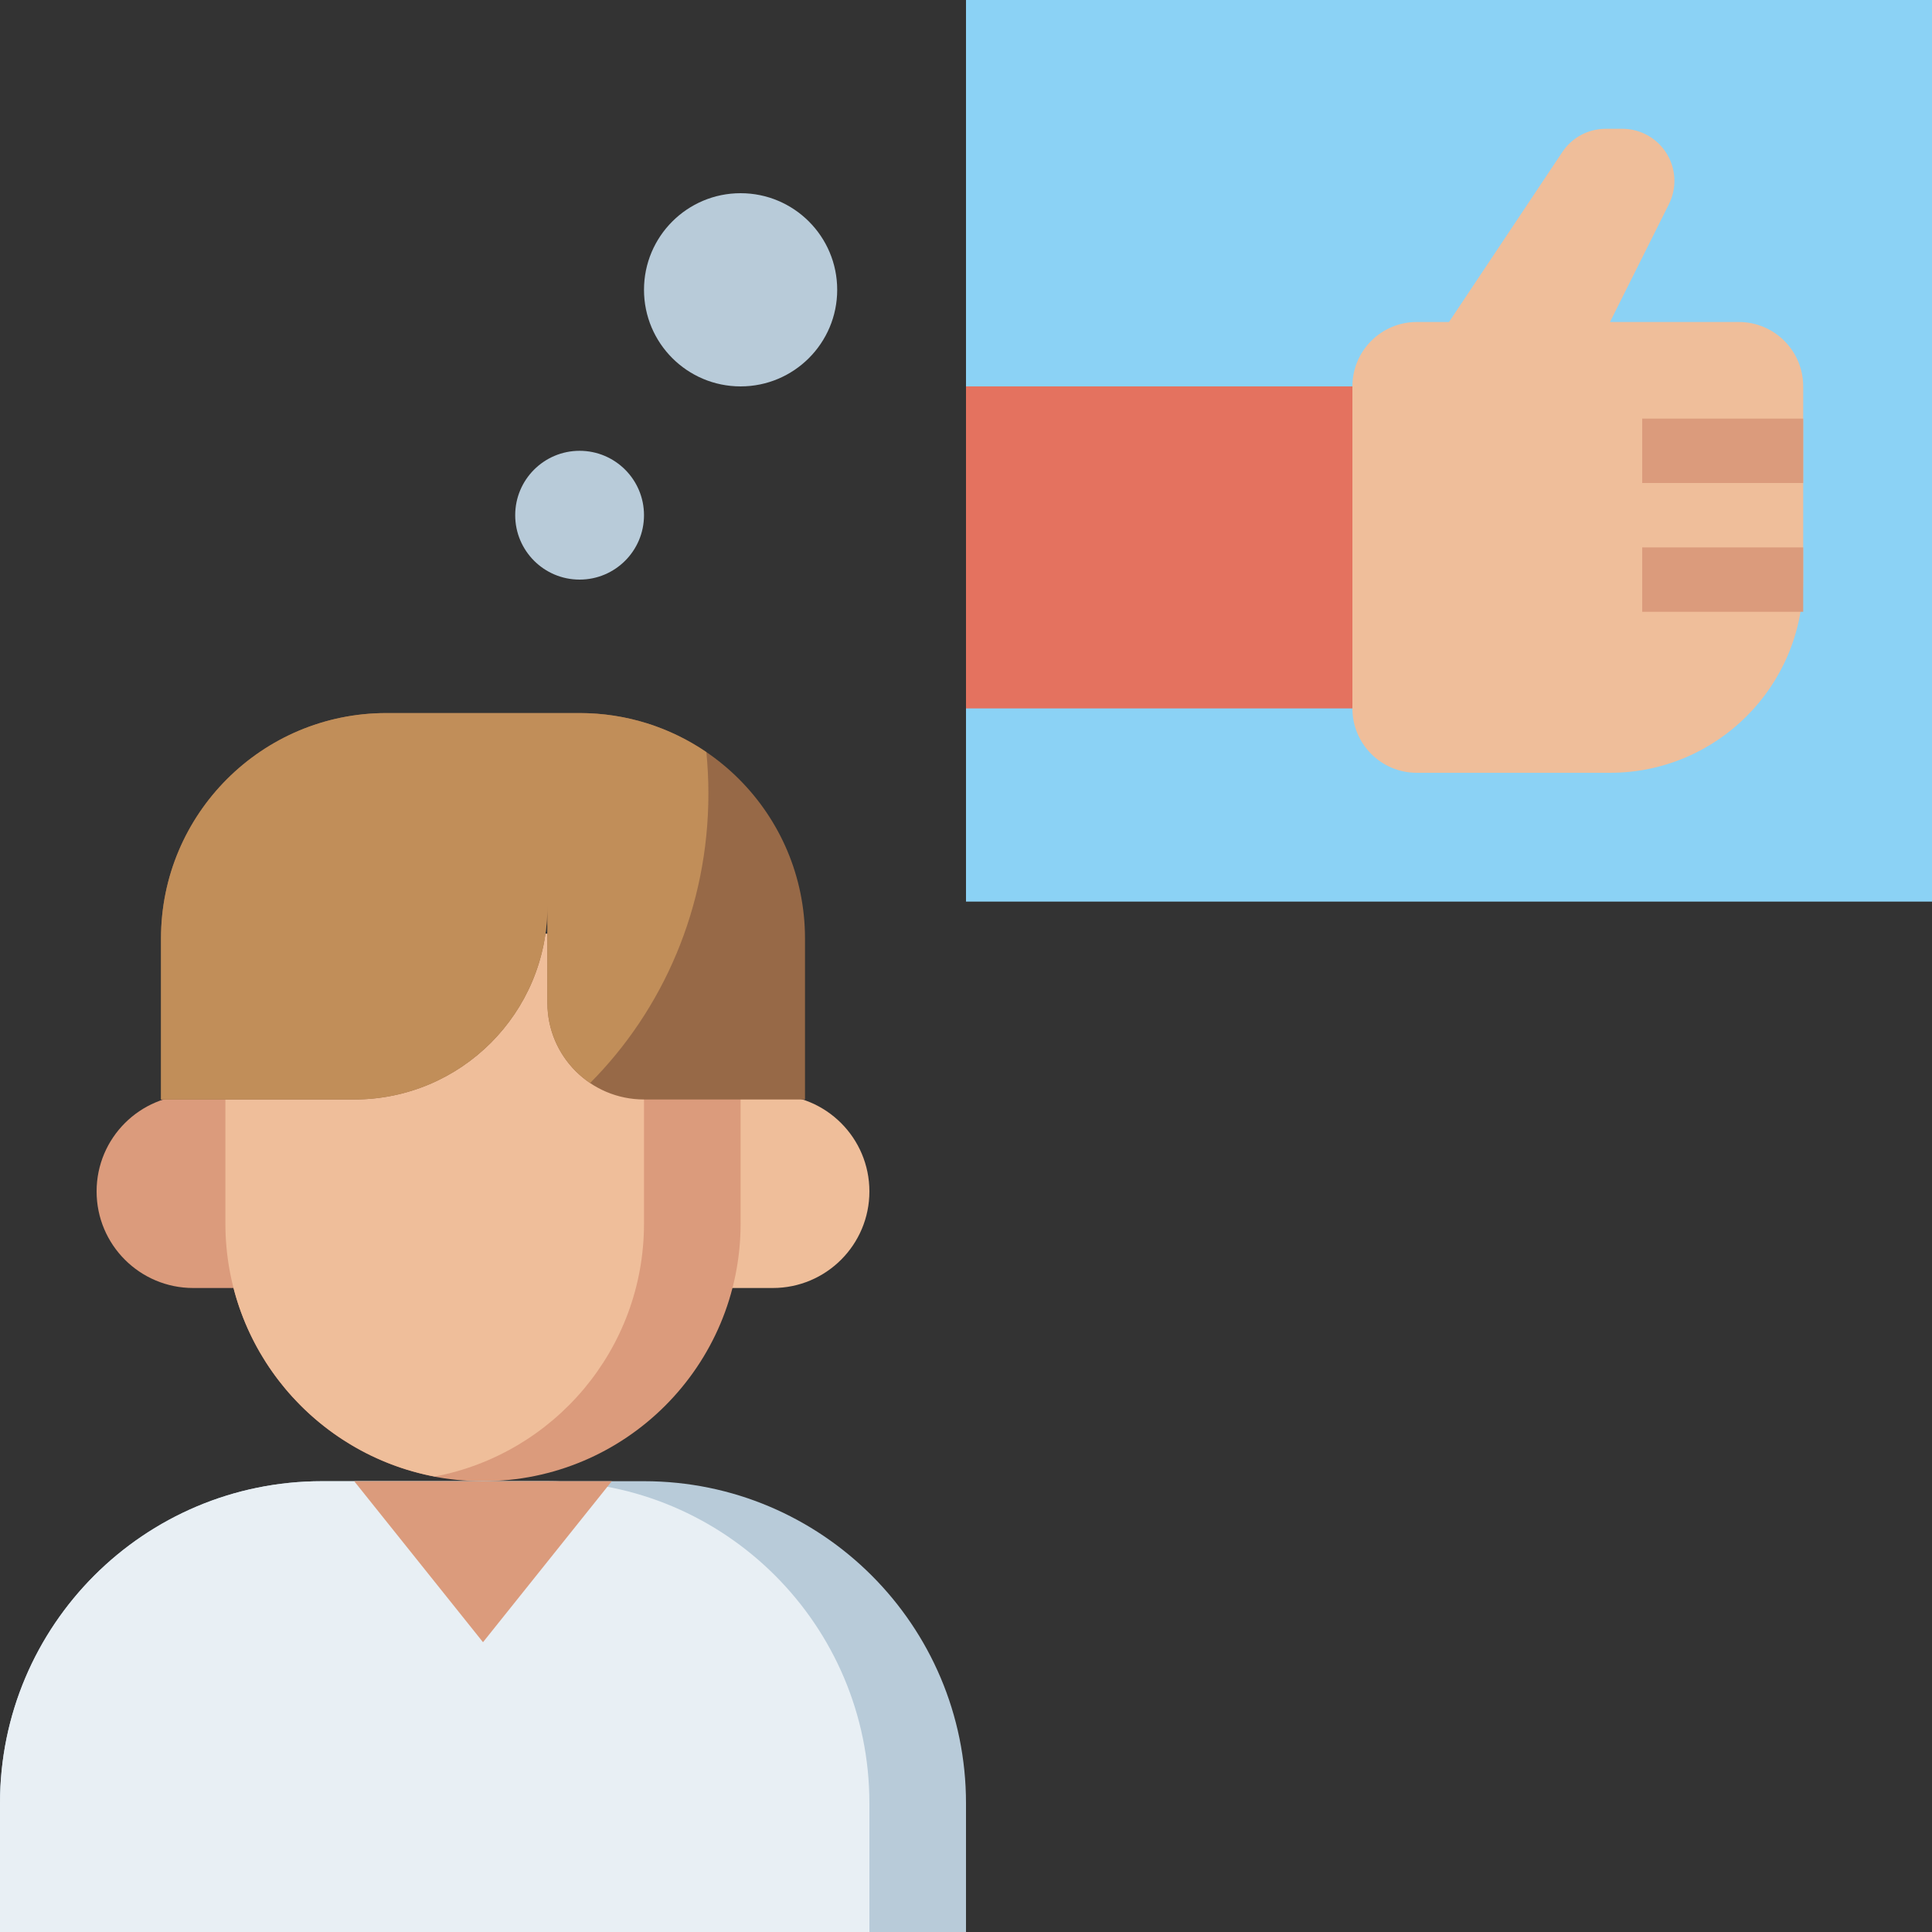
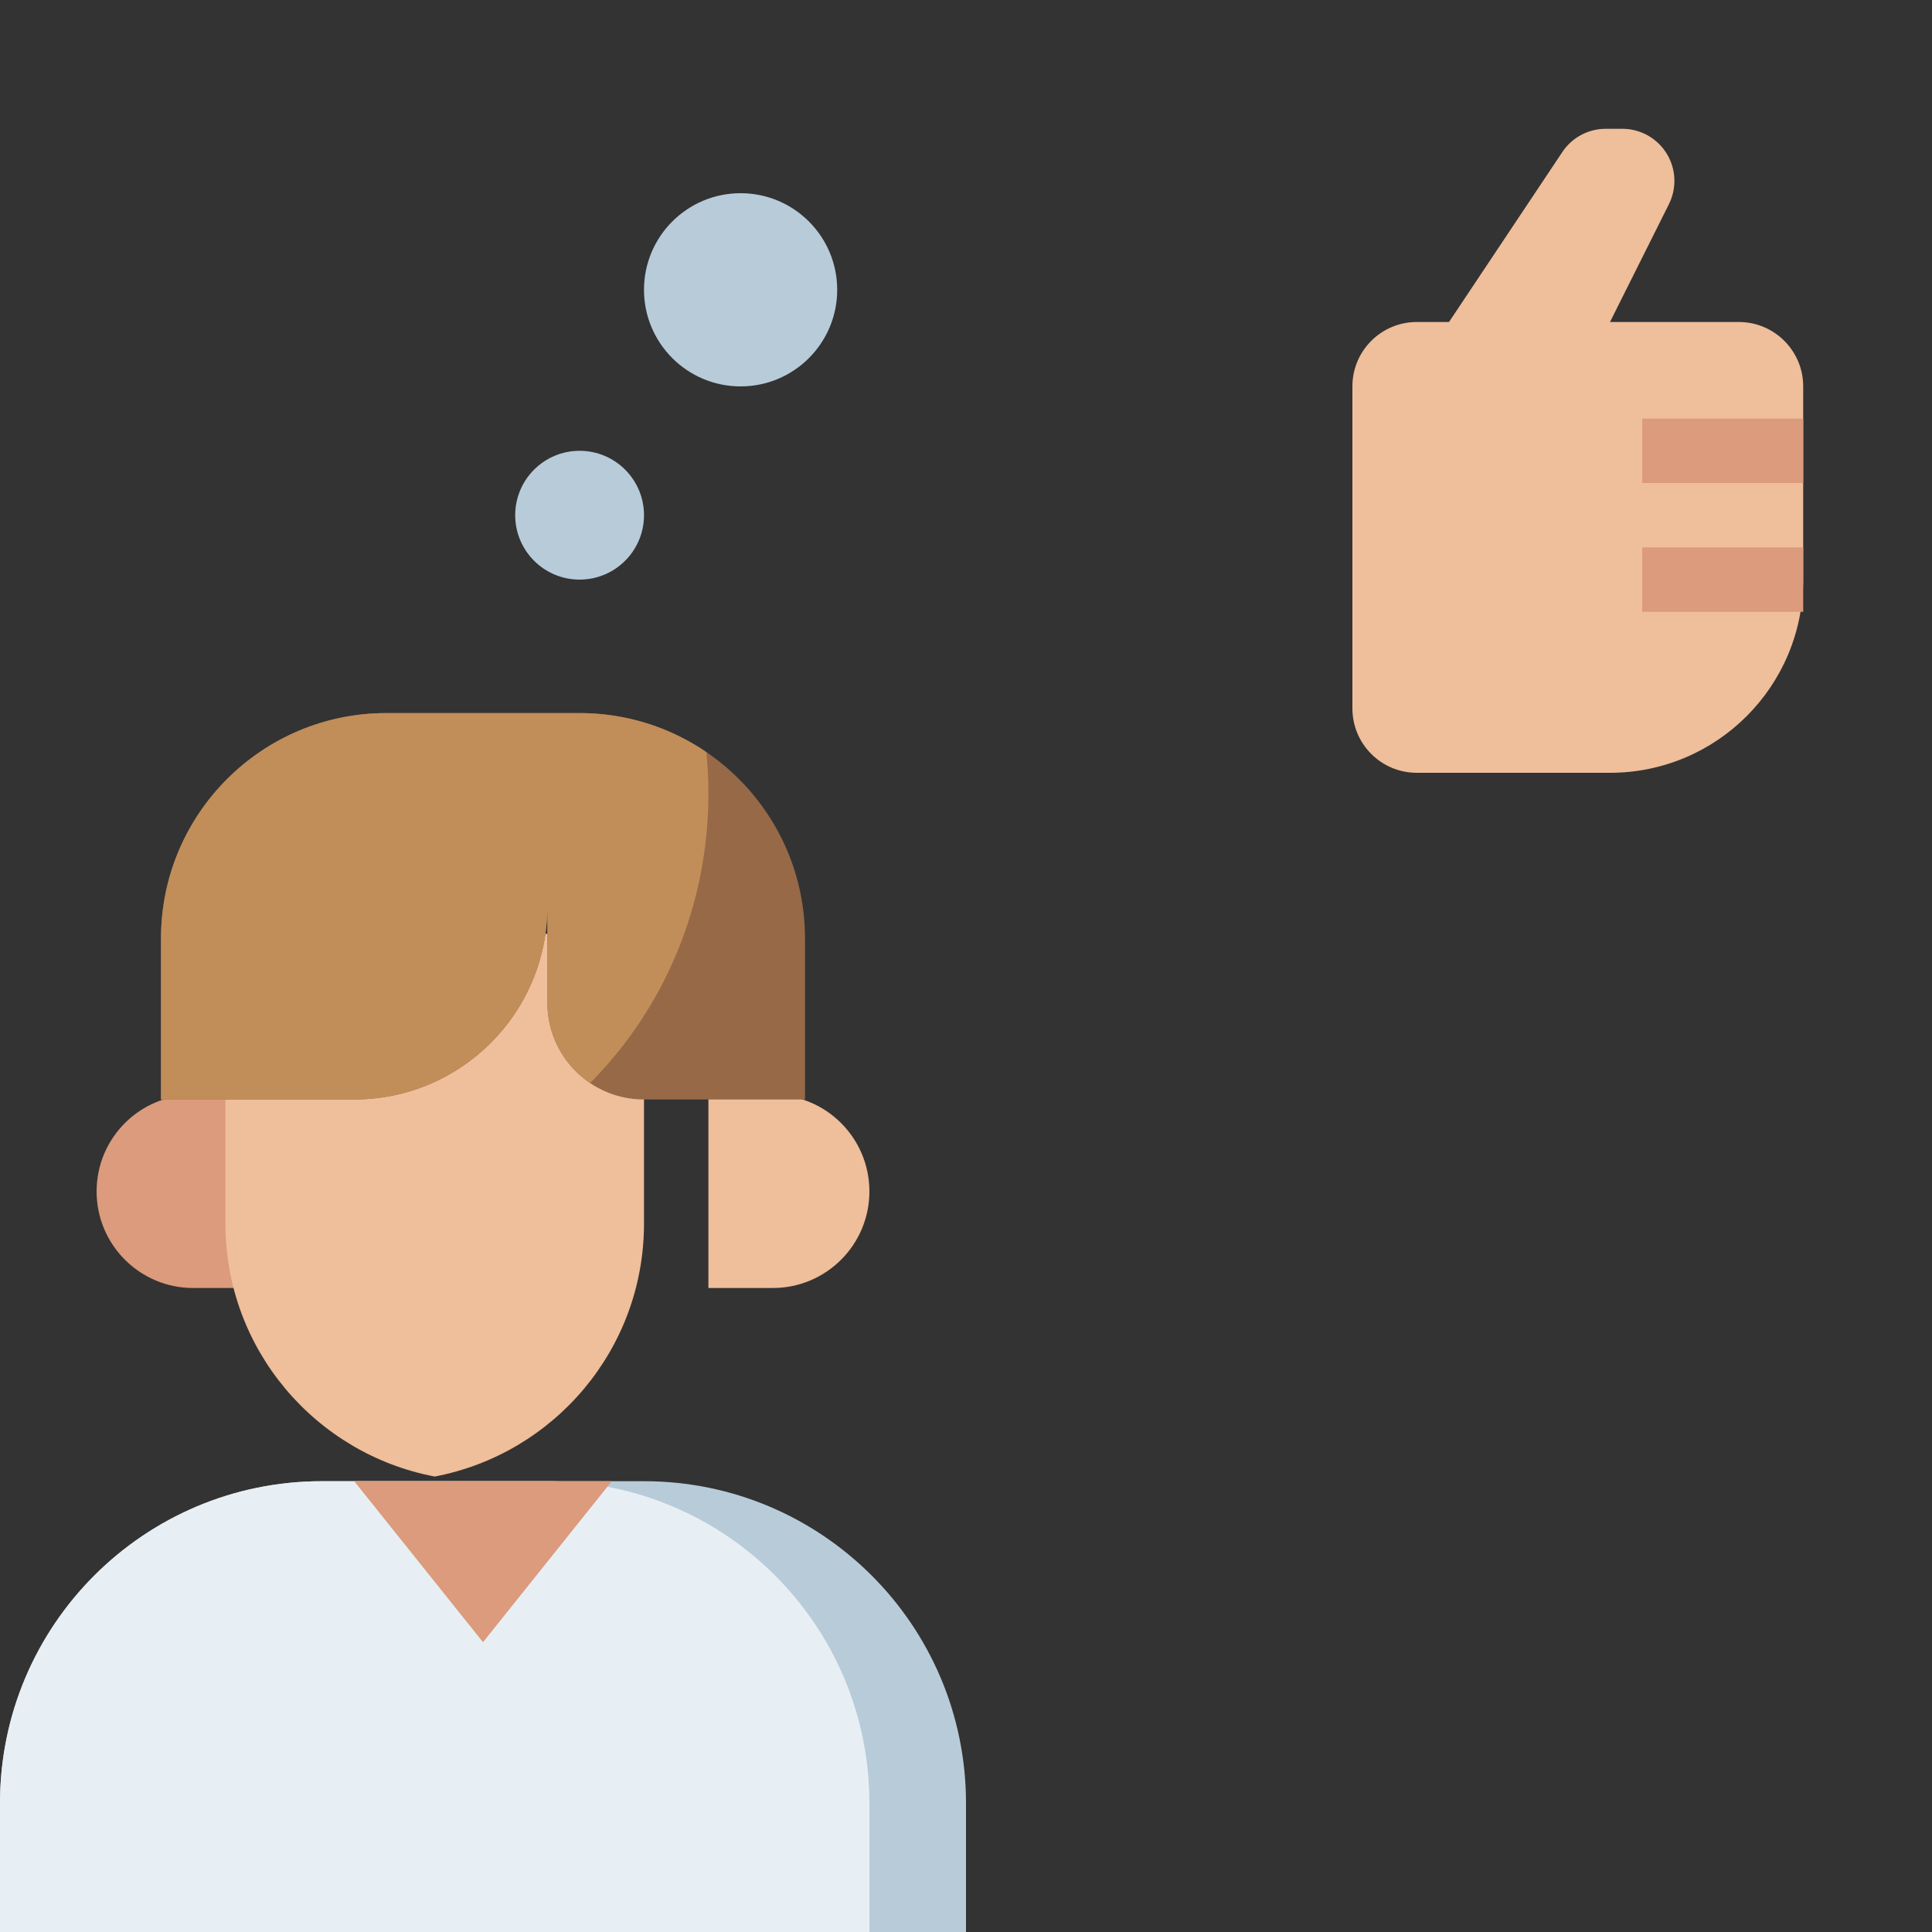
<svg xmlns="http://www.w3.org/2000/svg" width="1024" height="1024" viewBox="0 0 480 480">
  <rect x="0" y="0" width="480" height="480" fill="#333333" stroke="none" />
  <path d="m64 320h-16c-13.258 0-24-10.742-24-24s10.742-24 24-24h16" fill="#db9b7c" />
  <path d="m176 272h16c13.258 0 24 10.742 24 24s-10.742 24-24 24h-16" fill="#efbe9a" />
  <path d="m160 128c0 8.836-7.164 16-16 16s-16-7.164-16-16 7.164-16 16-16 16 7.164 16 16zm0 0" fill="#b8cbd9" />
  <path d="m208 72c0 13.254-10.746 24-24 24s-24-10.746-24-24 10.746-24 24-24 24 10.746 24 24zm0 0" fill="#b8cbd9" />
-   <path d="m240 0h240v224h-240zm0 0" fill="#8bd2f5" />
  <path d="m400 80h32c8.84 0 16 7.16 16 16v48c0 26.512-21.488 48-48 48h-48c-8.84 0-16-7.16-16-16v-80c0-8.84 7.16-16 16-16h8l28.16-42.23c2.398-3.609 6.441-5.77 10.77-5.77h4.125c7.152 0 12.945 5.793 12.945 12.945 0 2.008-.465 3.992-1.367 5.789zm0 0" fill="#efbe9a" />
-   <path d="m240 96h96v80h-96zm0 0" fill="#e4725f" />
-   <path d="m184 232v72c0 35.344-28.656 64-64 64s-64-28.656-64-64v-72" fill="#db9b7c" />
  <path d="m108 366.84c29.609-5.625 52-31.602 52-62.84v-72h-104v72c0 31.238 22.391 57.215 52 62.84zm0 0" fill="#efbe9a" />
  <path d="m136 217.16v8c0 26.512-21.488 48-48 48h-48v-40c0-30.93 25.07-56 56-56h48c30.93 0 56 25.07 56 56v40h-40c-13.258 0-24-10.746-24-24zm0 0" fill="#976947" />
  <path d="m240 480v-32c0-44.184-35.816-80-80-80h-80c-44.184 0-80 35.816-80 80v32" fill="#b8cbd9" />
  <path d="m136 368h-56c-44.184 0-80 35.816-80 80v32h216v-32c0-44.184-35.816-80-80-80zm0 0" fill="#e8eff4" />
  <path d="m88 368 32 40 32-40" fill="#db9b7c" />
  <path d="m175.496 186.863c-8.977-6.121-19.816-9.703-31.496-9.703h-48c-30.93 0-56 25.07-56 56v40h48c26.512 0 48-21.488 48-48v24c0 8.297 4.207 15.609 10.609 19.918 18.094-18.184 29.391-43.652 29.391-71.918 0-3.473-.176-6.914-.504-10.297zm0 0" fill="#c18e59" />
  <g fill="#db9b7c">
    <path d="m408 104h40v16h-40zm0 0" />
    <path d="m408 136h40v16h-40zm0 0" />
  </g>
</svg>